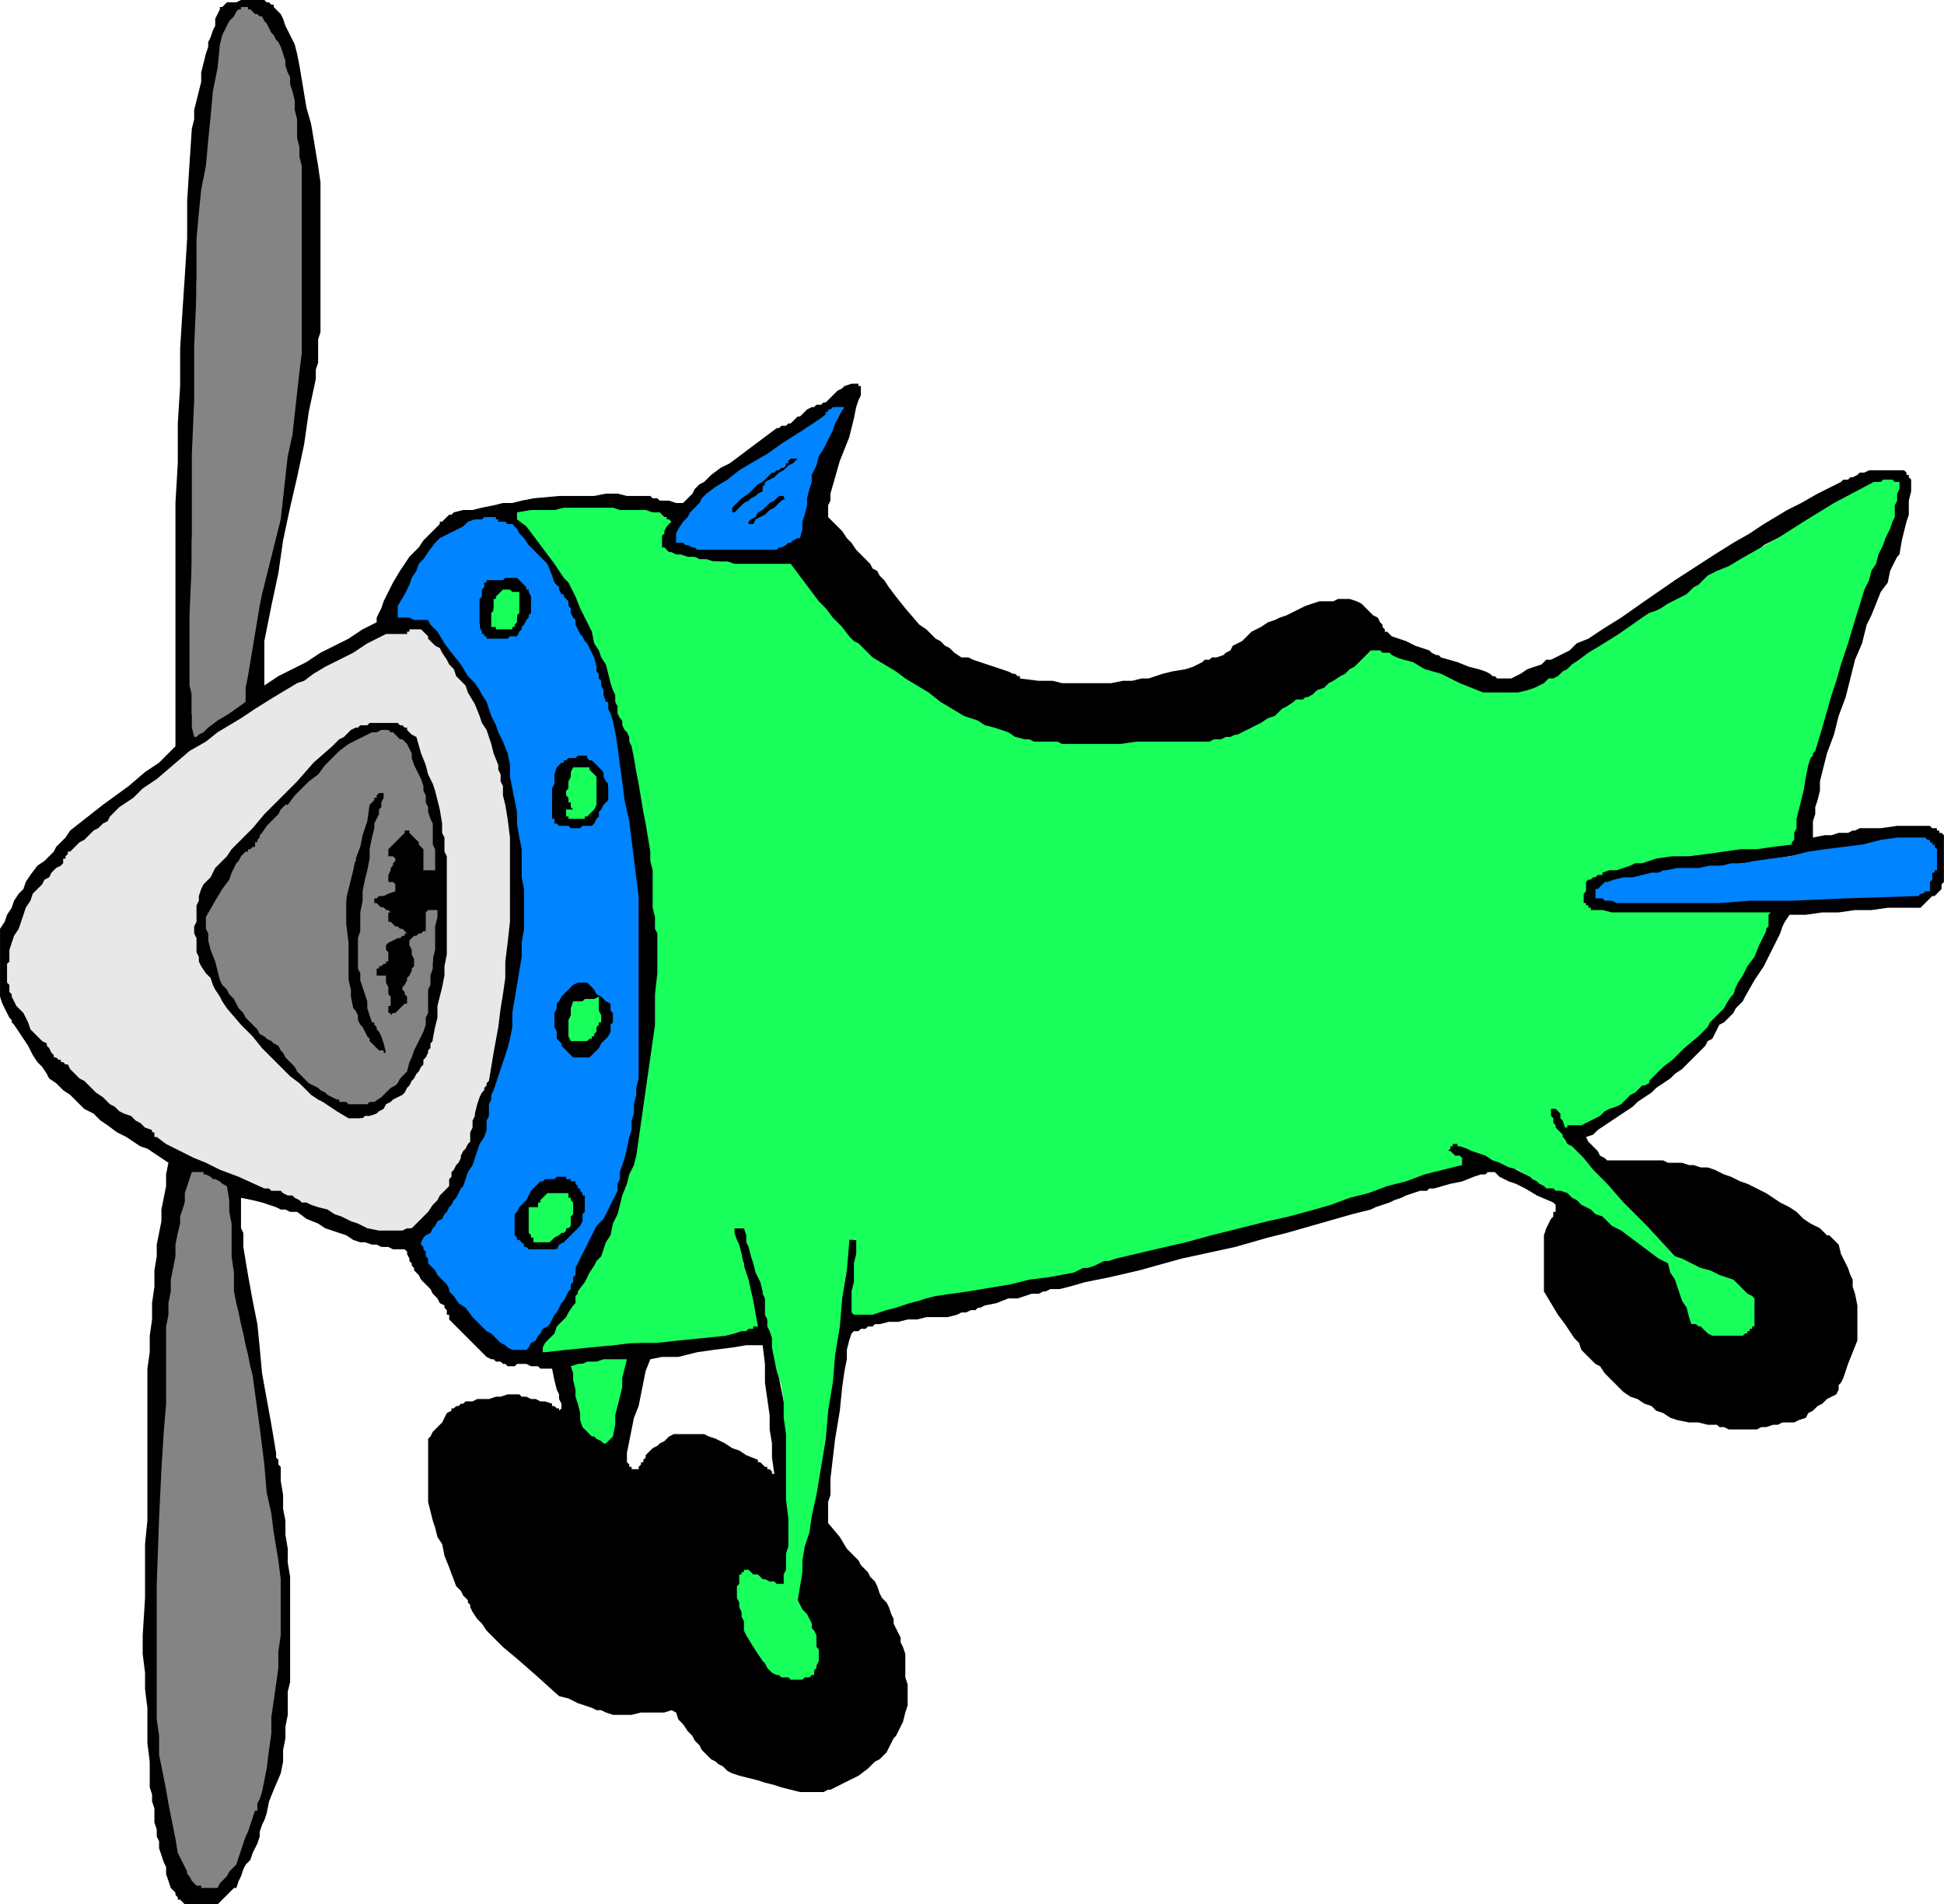
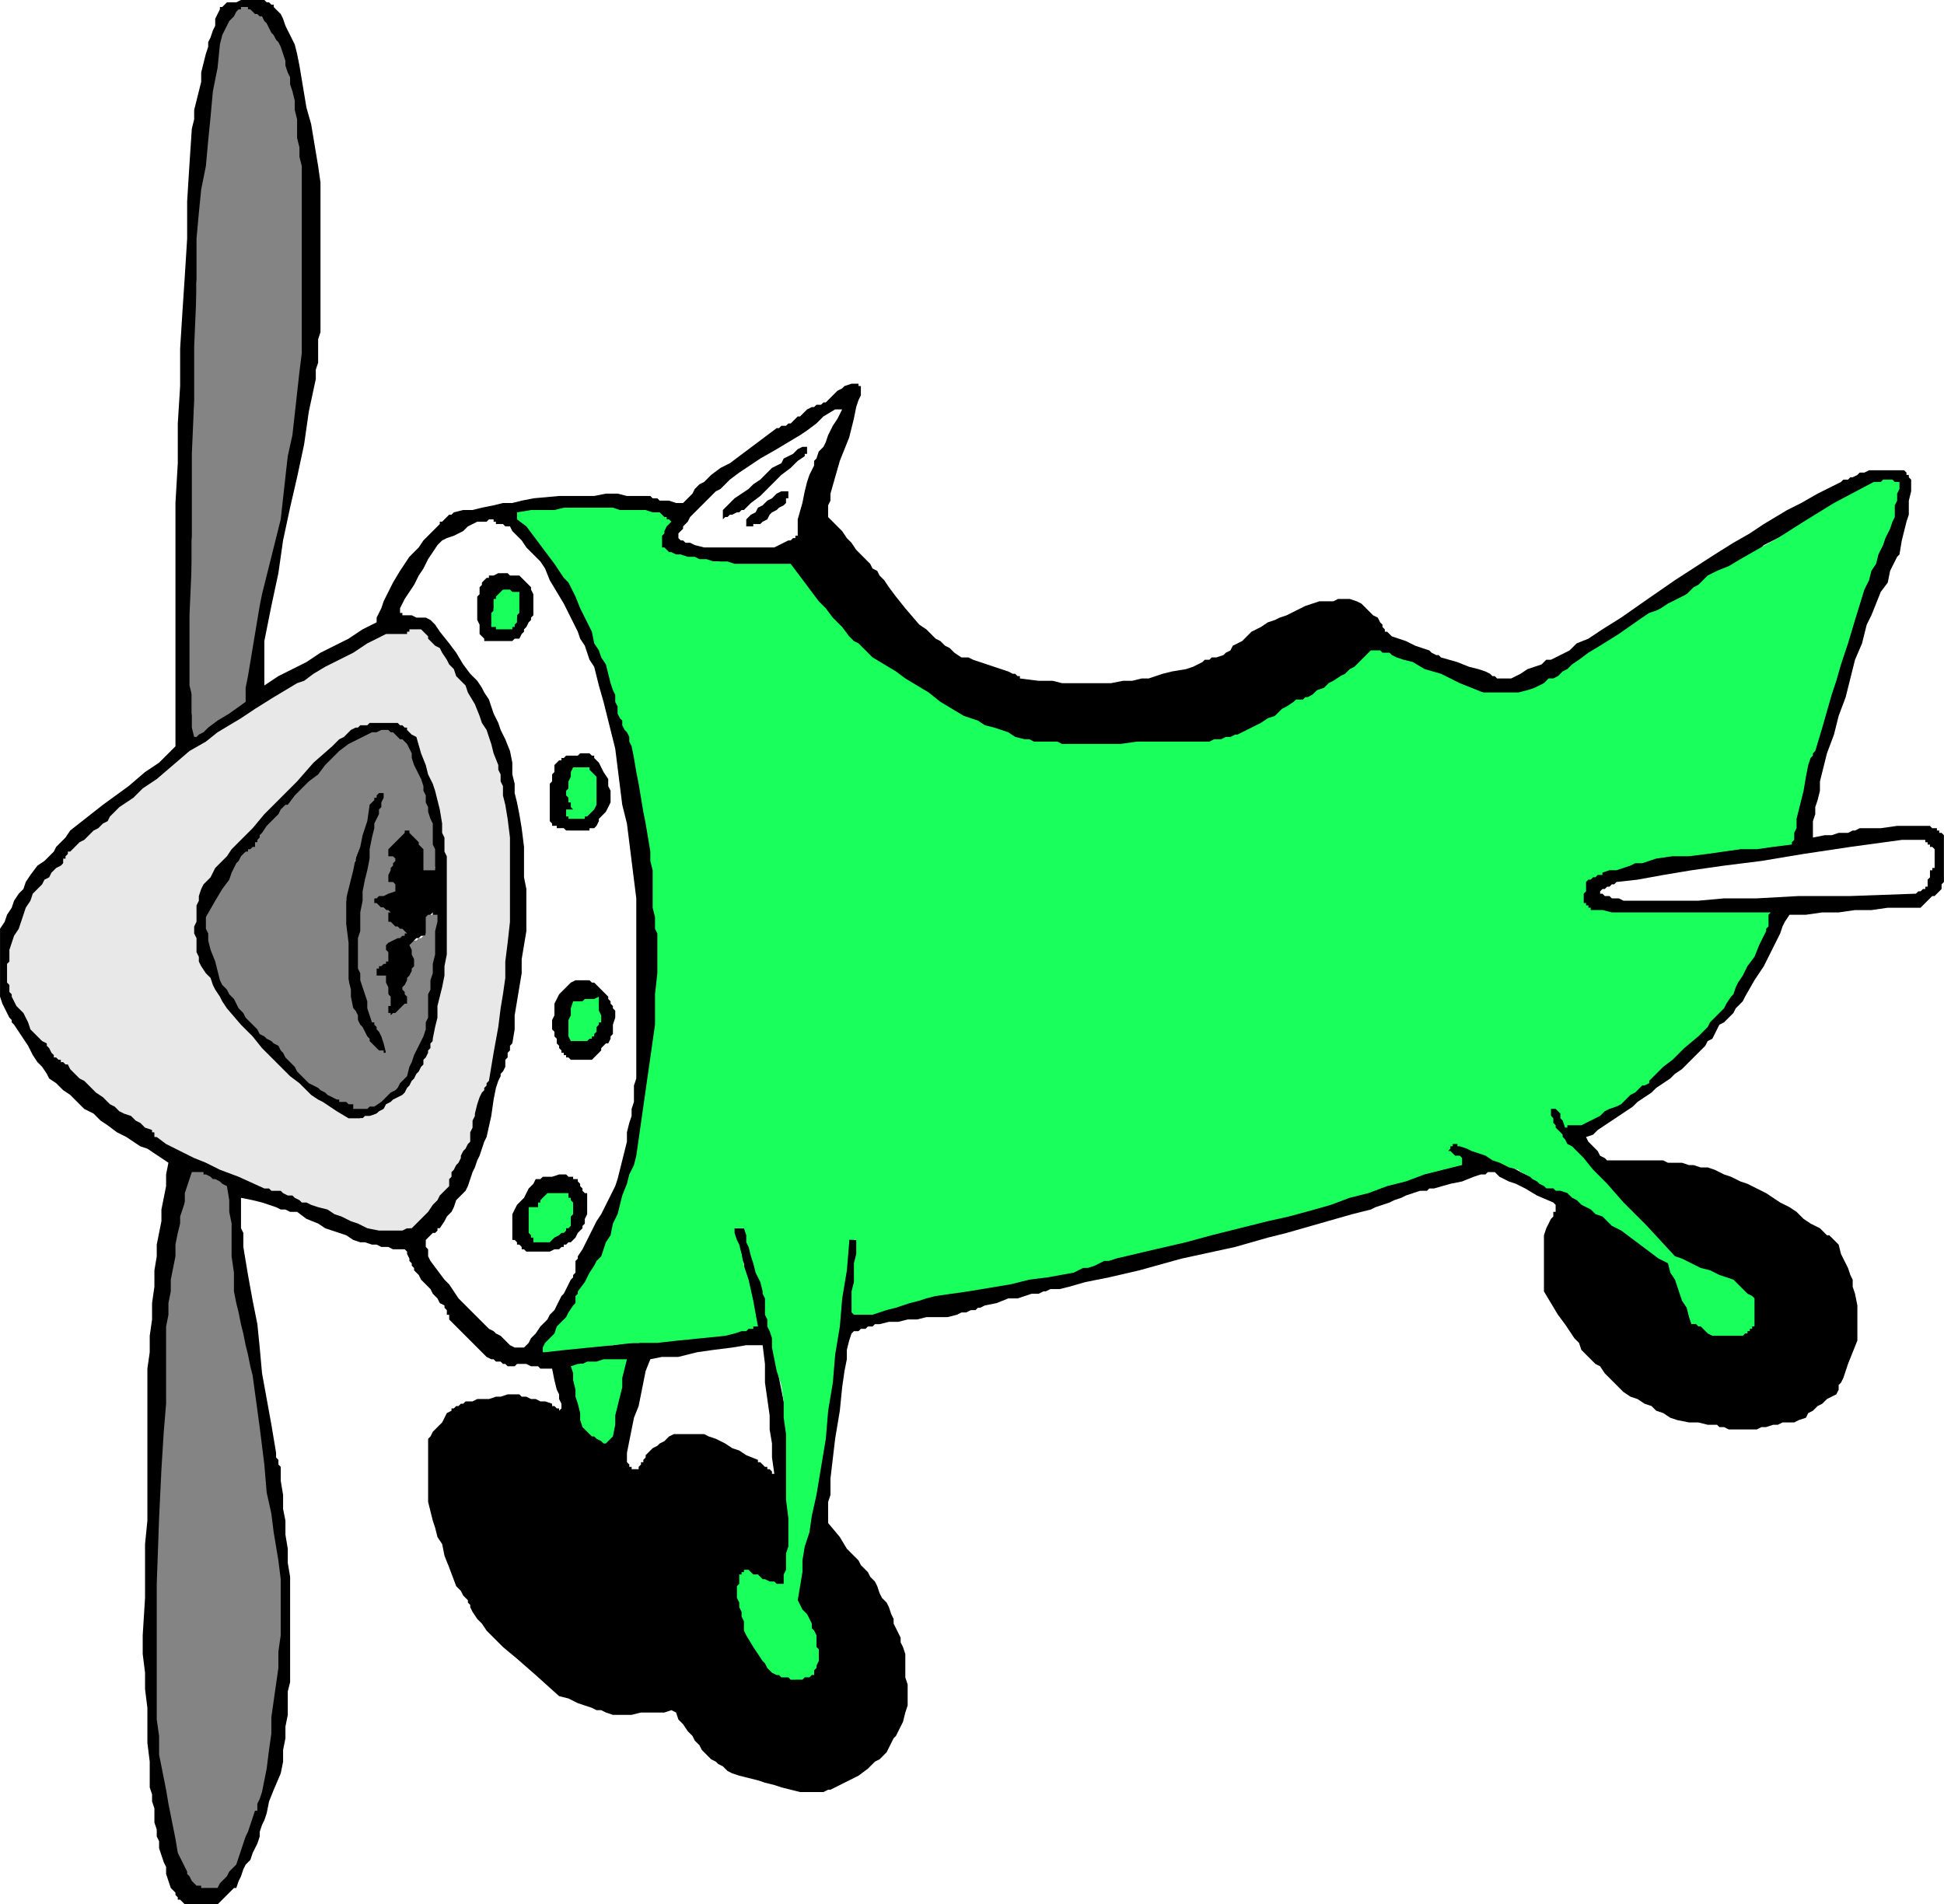
<svg xmlns="http://www.w3.org/2000/svg" width="2.769in" height="2.713in" fill-rule="evenodd" stroke-linecap="round" preserveAspectRatio="none" viewBox="0 0 831 814">
  <style>.pen1{stroke:none}</style>
  <path d="m79 814-1-1-1-1h-1v-1l-1-1v-1l-1-1-1-1-1-3-1-3v-3l-1-2-1-3-1-3v-3l-1-2v-3l-1-3v-6l-1-3v-3l-1-3v-11l-1-8v-15l-1-8v-7l-1-8v-8l1-16v-23l1-10v-65l1-7v-7l1-7v-7l1-7v-7l1-6v-5l1-5 1-5v-5l1-5 1-5v-5l1-5-3-2-3-2-3-2-3-1-3-2-3-2-4-2-4-3-3-2-3-3-4-2-3-3-3-3-3-2-3-3-3-2-1-2-2-3-2-2-2-3-2-4-2-3-2-3-2-3-1-1v-1l-1-1-1-2-1-2-1-2-1-3v-29l2-3 1-3 2-3 1-3 2-3 2-2 1-3 2-3 3-4 3-2 2-2 2-2 1-2 2-2 2-2 2-3 14-11 11-8 7-6 6-4 3-3 2-2 1-1 1-1V215l1-17v-17l1-16v-16l1-16 1-15 1-16V86l1-16 1-15 1-4v-4l1-4 1-4 1-4v-4l1-4 1-4 1-3v-2l1-2 1-3 1-2V8l1-2 1-2V3h1l1-1 1-1h4l2-1h10l1 1h1l1 1h1v1l1 1 1 1 1 1 1 2 1 3 1 2 1 2 1 2 1 2 1 4 1 5 1 6 1 6 1 6 2 7 1 6 1 6 1 6 1 7v64l-1 3v10l-1 3v4l-3 14-2 14-3 14-3 13-3 14-2 14-3 14-3 15v19l6-4 6-3 6-3 6-4 6-3 6-3 6-4 6-3v-2l1-2 1-2 1-3 1-2 1-2 1-2 1-2 3-5 2-3 2-3 2-2 2-2 2-3 3-3 3-3 1-1v-1h1l1-1 1-1 1-1h1l1-1 4-1h4l4-1 5-1 4-1h4l4-1 5-1 11-1h15l5-1h5l4 1h10l1 1h2l1 1h4l3 1h3l1-1 1-1 1-1 1-1 1-2 1-1 1-1 2-1 3-3 4-3 4-2 4-3 4-3 4-3 4-3 4-3h1l1-1h2l1-1h1l1-1 1-1 1-1h1l1-1 1-1 1-1 2-1h1l1-1h2l1-1h1l1-1 1-1 1-1 1-1 1-1 2-1 1-1 3-1h3v1h1v4l-1 2-1 3-1 5-2 8-4 10-4 14v3l-1 2v5l3 3 3 3 2 3 2 2 2 3 2 2 2 2 2 2 1 2 2 1 1 2 2 2 2 3 3 4 4 5 6 7 3 2 2 2 2 2 2 1 2 2 2 1 2 2 3 2h3l2 1 3 1 3 1 3 1 3 1 3 1 2 1h1l1 1h1v1l8 1h6l4 1h21l5-1h4l4-1h3l3-1 3-1 4-1 6-1 3-1 2-1 2-1 1-1h2l1-1h2l3-1 1-1 2-1 1-2 2-1 2-1 1-1 2-2 1-1 4-2 3-2 3-1 2-1 3-1 4-2 4-2 6-2h6l2-1h5l3 1 2 1 1 1 1 1 1 1 1 1 1 1 2 1 1 2 1 1v1l1 1v1h1l1 1 1 1 6 2 4 2 3 1 3 1 1 1 2 1h1l1 1 7 2 5 2 4 1 3 1 2 1 1 1h1l1 1h6l4-2 3-2 3-1 3-1 2-2h2l2-1 2-1 4-2 3-3 5-2 6-4 8-5 10-7 13-9 17-11 8-5 7-4 6-4 5-3 5-3 6-3 7-4 10-5 1-1h2l1-1h1l2-1 1-1h2l2-1h15l1 1v1h1v1l1 1v5l-1 4v6l-1 3-1 4-1 4-1 6-1 1-1 2-2 4-1 5-3 4-2 5-2 5-2 4-2 8-3 7-2 8-2 8-3 8-2 8-3 8-2 8-1 4v4l-1 4-1 3v3l-1 3v7l5-1h3l3-1h4l2-1h1l2-1h9l7-1h14l1 1h2v1h1v1h1l1 1v20l-1 1v2l-1 1-1 1-1 1h-1l-1 1-1 1-1 1-2 2h-14l-7 1h-7l-7 1h-7l-7 1h-7l-2 3-1 2-1 3-2 4-2 4-3 6-4 6-4 7-1 2-2 2-1 1-1 2-1 1-2 2-1 1-2 1-1 2-1 2-1 2-2 1-1 2-2 2-2 2-4 4-2 2-3 2-2 2-3 2-3 2-2 2-3 2-3 2-2 2-3 2-3 2-3 2-3 2-3 2-2 2-3 1 1 2 1 1 1 1 1 1 1 1 1 2 2 1 1 1h24l2 1h6l3 1h2l3 1h3l3 1 2 1 2 1 3 1 2 1 2 1 3 1 2 1 2 1 4 2 3 2 3 2 4 2 3 2 3 3 3 2 4 2 1 1 1 1 1 1h1l1 1 1 1 1 1 1 1 1 4 2 4 1 2 1 3 1 2v3l1 3 1 5v15l-2 5-2 5-1 3-1 3-1 2-1 1v2l-1 2-2 1-2 1-2 2-2 1-2 2-2 1-1 2-3 1-2 1h-5l-2 1h-2l-3 1h-2l-2 1h-12l-2-1h-2l-1-1h-4l-4-1h-4l-5-1-3-1-3-2-3-1-2-2-3-1-3-2-3-1-3-2-3-3-3-3-2-2-2-3-2-1-2-2-1-1-1-1-2-2-1-3-2-2-2-3-2-3-3-4-3-5-3-5v-24l1-3 1-2 1-2 1-1v-2h1v-3l-1-1-7-3-5-3-4-2-3-1-2-1-2-1-1-1-1-1h-3l-1 1h-2l-3 1-5 2-5 1-7 2h-2l-1 1h-3l-3 1-3 1-2 1-3 1-2 1-3 1-3 1-2 1-8 2-7 2-7 2-7 2-7 2-8 2-7 2-7 2-23 5-18 5-13 3-10 2-7 2-4 1h-4l-2 1h-1l-2 1h-3l-3 1-3 1h-4l-5 2-5 1-2 1h-1l-1 1h-2l-2 1h-2l-2 1-4 1h-9l-4 1h-4l-4 1h-4l-4 1h-2l-1 1h-2l-1 1h-2l-1 1h-2l-1 1-1 3-1 4v4l-1 5-1 7-1 10-2 12-2 17v7l-1 3v9l5 6 3 5 3 3 2 2 1 2 1 1 1 1 1 1 1 2 2 2 1 2 1 3 1 2 2 2 1 2 1 3 1 2v2l1 2 1 2 1 2v2l1 2 1 3v10l1 3v9l-1 3-1 4-1 2-1 2-1 2-1 1-1 2-1 2-1 2-1 1-1 1-1 1-2 1-1 1-1 1-1 1-4 3-4 2-2 1-2 1-2 1-2 1h-1l-2 1h-10l-4-1-4-1-3-1-4-1-3-1-4-1-4-1-3-1-2-1-1-1-1-1-2-1-1-1-2-1-1-1-1-1-2-2-1-2-2-2-1-2-2-2-2-3-2-2-1-3-2-1-3 1h-10l-4 1h-8l-3-1-2-1h-2l-2-1-3-1-3-1-4-2-4-1-10-9-8-7-6-5-4-4-3-3-2-3-2-2-2-3-1-2v-1l-1-1v-1l-1-1-1-1-1-2-2-2-3-8-2-5-1-5-2-3-1-4-1-3-1-4-1-4v-27l1-1 1-2 1-1 2-2 1-1 1-2 1-2 2-1v-1h1l1-1h1l1-1h1l1-1h3l2-1h5l3-1h2l3-1h5l1 1h2l2 1h2l2 1h2l3 1v1h1l1 1h1v1l1-1v-2l-1-2v-2l-1-2-1-4-1-5h-5l-1-1h-3l-2-1h-4l-1 1h-3l-1-1h-1l-1-1h-2l-1-1h-1l-2-1-2-2-2-2-2-2-2-2-2-2-2-2-2-2-2-2v-2h-1v-2l-1-1v-1l-2-1-1-2-2-2-1-2-2-2-2-2-1-2-2-2v-1l-1-1v-1l-1-1v-1l-1-2v-1l-1-1h-5l-2-1h-3l-2-1h-2l-3-1h-2l-3-1-3-2-3-1-3-1-3-1-3-2-5-2-4-3h-3l-2-1h-2l-2-1-3-1-3-1-4-1-5-1v13l1 2v6l2 12 2 11 2 10 1 10 1 11 2 11 2 11 2 12v2l1 1v2l1 1v6l1 6v6l1 5v6l1 6v6l1 6v45l-1 4v10l-1 5v5l-1 5v5l-1 5-3 7-2 5-1 5-1 3-1 2-1 3v2l-1 3-1 2-1 2-1 3-2 2-1 2-1 3-1 2-1 3h-1l-1 1-1 1-1 1-1 1-1 1-1 1-1 1H79zm9-8h4l1-2 1-1 1-1 1-2 2-1 1-2 1-1 1-1v-2l1-2v-1l1-2 1-3 1-4 2-5 3-6 1-3v-3l1-2v-3l1-3v-2l1-3v-2l1-6v-6l1-6v-6l1-5v-12l1-6v-1l1-1v-25l-1-5-1-5-1-5v-5l-1-5-1-5-1-5-1-5v-4l-1-3v-13l-1-3v-3l-1-7-1-5-1-5-1-4-1-6-1-7-2-9-3-12v-6l-1-6v-5l-1-6v-11l-1-6v-5l-2-2h-1l-1-1-1-1-1-1h-2l-3-1-2-2-1 3-1 2v2l-1 2v2l-1 2v2l-1 3-1 5v5l-1 5-1 6v6l-1 6v5l-1 6-1 14v14l-1 15-1 14v15l-1 14v14l-1 15v26l1 9v36l1 8 1 6 1 5 1 4 1 4 1 4 1 5 1 6 1 2 1 3 1 1 1 2v1l1 1 1 2 2 2h1l1 1h1zm253-89 1-1h3l1-1h1v-1h1v-15h-1v-1h-1l-1-3-1-2-1-2v-1l-1-2-1-1v-1l-1-2v-7l1-7 2-6 1-5 1-5 1-5v-4l1-3 1-3 3-19 2-15 1-12 1-8 1-6v-5l1-5v-5l1-4 1-5v-5l1-5 1-5v-5l1-3 1-3h2v1h2v4l-1 3v16l-1 4v4h7l3-1 3-1 4-1 3-1 4-1 3-1 3-1 4-1 7-1 7-2 8-1 7-1 8-1 7-2 7-1 7-1 4-1 3-1 3-1 3-1 3-1 3-1 3-1 2-1 18-4 13-3 11-3 9-2 7-2 8-2 9-2 11-3 6-2 7-2 7-3 7-2 6-2 7-2 6-2 7-2v-3h-1v-5h1v-1l1-1 3 1 2 1 3 1 3 2 5 2 6 3 7 4 11 5h1l1 1h3l1 1h2l5 4 5 3 6 4 5 4 6 4 5 3 5 4 6 3v1l1 1 1 1v1h1v1l1 1 1 3 1 3 1 2 1 3 1 3 1 2 1 3 1 2 1 1 1 1h1l1 1 1 1 2 1h1l1 1h12v-1h1v-1h1v-1h1l1-1v-9l-1-1-1-1-1-1-1-1-1-1-1-1-1-1-1-1-2-1-2-1-3-1-3-1-3-2-2-1-3-1-3-1-2-1-10-9-8-8-7-7-5-5-4-4-3-3-2-2-1-1-2-3-1-2-2-2-2-2-2-2-2-3-2-2-2-4v-3l-1-1v-2l1-1h4v2l1 1v1l1 1v2h6l5-3 5-2 3-2 3-2 2-2 3-1 2-2 4-3 9-9 8-8 6-6 5-5 3-4 3-3 2-2 2-1v-2l1-1v-1l1-1 1-2 1-2 2-3 2-3 1-3 1-2 1-3 1-2 1-2 1-3 1-2 1-2h-69l-3-1h-5v-1h-1v-1h-1v-1h-1v-11h2l1-1 1-1h1l1-1h1l1-1h1l2-1 3-1h3l3-1 2-1 3-1h3l2-1 16-1 12-1 9-1 6-1h5l4-1h3l4-1v-1h1v-2l1-3 1-5 1-6 2-10 3-12v-1h1v-1l1-1v-2l1-1v-6l1-2v-1l2-5 2-5 1-4 2-4 2-6 2-8 3-10 4-13 1-3 2-2 1-3 1-4 2-4 2-7 3-8 3-12v-1h-1l-1-1h-4l-1 1h-2l-6 3-6 3-6 4-6 3-6 3-6 4-6 3-6 3-1 1-2 2-2 1-2 2-2 1-2 1-2 2-2 1-2 1-2 2-3 1-4 2-3 2-4 2-3 2-3 2-2 2-3 1-4 3-4 3-6 4-8 5-10 7-12 8-2 1-2 1h-2l-2 1-2 1-2 1h-1l-2 1h-4l-2 1h-7l-2-1-2-1h-2l-2-1h-2l-2-1h-2l-6-3-5-2-3-1-2-1-2-1-1-1h-1v-1l-3-1h-3l-2-1-2-1h-2l-1-1-2-1h-3l-1 1v1h-1v1l-1 1-9 6-7 5-6 3-5 3-4 3-3 2-3 2-2 2-3 1-3 1-2 1-3 1-2 1-3 1-2 1-3 1-9 1h-8l-6 1h-19l-8 1h-14l-2-1h-8l-2-1h-5l-4-1-3-1-3-1-3-1-3-1-3-1-3-1-3-1-4-2-4-3-5-3-5-3-4-3-4-3-4-2-2-1-3-2-3-2-2-2-3-2-3-2-3-2-3-3-4-3-4-5-3-3-3-4-3-3-2-3-3-3-3-3-2-4-8-1-7-1h-6l-5-1-5-1h-5l-5-1h-4l-3-1h-2l-2-1h-1l-1-1-1-1h-1v-7l1-1v-1h1v-2l-1-1v-2l-6-1h-5l-4-1h-12l-6-1h-10l-2 1h-5l-2 1h-7l3 4 3 5 3 4 3 4 3 4 2 3 2 3 2 2 1 1v3l1 1v1l1 2 2 4 2 4 2 5 2 4 2 4 1 3 1 2v2l1 2v2l1 3 1 4 2 5 2 7 3 9 2 7 1 5 1 5 1 4 1 5 1 5 1 6 1 9v5l1 6v5l1 6v11l1 5v11l-1 6v17l-1 5v12l-1 5-1 6-1 6-1 6-1 5-1 6-1 6-1 6-2 6-2 4-1 4-1 4-1 3-1 3-2 4-1 5-3 6-3 5-2 3-1 3-1 2-2 1-1 2-1 2v2h-1v3l-1 2-2 2-1 2-2 2-1 2-2 2-1 2-1 2h12l8-1h7l6-1h5l7-1 8-1 10-1 14-2h1l2-1h1l2-1h1l1-1h3v-4l-1-2-1-2-1-3-1-3v-2l-1-2v-8l-1-2v-2h-1v-1h-1v-1l-1-1v-1l-1-1v-6h6l1 3 1 3 1 3 1 4 1 3 1 3 1 3 1 4v1l1 2v5l1 2v4h1v1h1v7l1 4v5l1 7 2 10 2 13v19l1 6v26l-1 2v6l-1 2v5h-5l-3-1-1-1-2-1-1-1h-2l-2-1h-1l-1 1-1 1v2l-1 2v5l1 2 1 2v2l1 2v2l1 2v3l3 4 2 3 2 2 1 2 1 2 1 1 1 1 2 1h2l1 1h3l1 1h1zm-11-88v1h1l-1-7v-6l-1-6v-6l-1-7-1-7v-8l-1-8h-7l-6 1-8 1-7 1-8 2h-7l-5 1-2 5-1 5-1 5-1 5-2 5-1 5-1 5-1 5v4l1 1v1h1v1h3v-1l1-1v-1h1v-1l1-1v-1l1-1 1-1 1-1 2-1 1-1 2-1 1-1 1-1 2-1h13l2 1 3 1 2 1 2 1 3 2 3 1 3 2 5 2v1h1l1 1 1 1h1v1h1l1 1zm-73-14h3v-2l1-2 1-2v-4l1-6 2-7 2-10h-8l-3 1h-8l-2 1v3l1 3v6l1 3v3l1 4v3h1l1 1 1 1 1 1h1l1 1 1 1 1 1zm-37-39h4l2-2 1-2 2-2 2-3 1-1 2-2 1-2 2-2 1-2 1-2 1-2 1-1 1-2 1-2 1-2 1-1v-1l1-1v-5l1-1v-1l2-3 2-4 2-4 2-4 2-3 2-4 2-4 2-4 1-3 1-4 1-4 1-4 1-4v-4l1-4 1-3v-3l1-3v-7l1-3v-77l-1-8-1-8-1-8-1-8-2-8-1-8-1-8-1-8-3-12-2-8-2-7-1-4-1-4-2-3-1-3-1-3-2-3-1-3-2-4-2-4-2-4-3-5-3-5-2-5-2-3-2-2-2-2-2-2-2-3-2-2-2-2-1-2h-2l-1-1h-3v-1h-1v-1h-2l-1 1h-4l-2 1-2 1-2 2-2 1-2 1-3 1-2 1-2 2-2 3-2 3-2 4-2 3-2 4-2 3-2 3-2 4v2h1v1h4l2 1h4l2 1 2 2 2 3 4 5 3 4 3 5 3 4 3 3 2 3 1 2 2 3 1 3 1 3 2 4 1 3 2 4 2 5 1 5v5l1 4v4l1 4 1 5 1 6 1 8v13l1 5v18l-1 6-1 6v6l-1 6-1 6-1 6v6l-1 6-1 1v2l-1 1v2l-1 1v3l-1 2-1 1v1l-1 2-1 3-1 5-1 7-2 9-1 2-1 3-1 3-1 2-1 3-1 2-1 3-1 3-1 2-2 2-2 2-1 3-1 2-2 2-1 2-2 3h-1v1l-1 1h-1l-1 1-1 1-1 1v3l1 1v3l1 2 3 4 3 4 2 2 2 3 2 3 3 3 4 4 5 5 1 1 2 1 1 1 2 1 1 1 2 2 1 1 2 1zm5-41h10l2-1h2l1-1h1v-1h1l1-1h1l2-2 1-2 1-1 1-1v-1l1-1v-2l1-2v-9h-1l-1-1v-1l-1-1v-1l-1-1v-1h-2v-1h-2l-1-1h-3l-3 1h-4l-1 1h-2l-1 2-2 2-1 2-1 2-1 1-2 2-1 2-1 2v11h1l1 1v1h1l1 1v1h1l1 1zm5-5h3l1-1 1-1h1l1-1 2-1 1-1 1-1h1v-1l1-1v-2l1-1v-3l-1-1v-2l-1-1v-1h-7l-1 1-1 1v1h-1v1l-1 1-1 1h-3v8l1 1v2l1 1 1 1zm-67-5h12l2-3 3-3 2-2 2-3 2-2 1-2 2-2 2-2v-2l1-1v-3h1v-1l1-1 1-3 1-2 1-2 1-2 1-3 1-3 1-4 1-5 1-3 1-3 1-2 1-1v-1l1-1v-1h1l2-13 1-10 2-8 1-7v-6l1-7 1-7 1-9v-36l-1-4v-4l-1-4-1-4v-4l-1-4v-4l-1-3-1-1v-1l-1-1v-3l-1-1v-3l-1-2-1-3-2-3-1-2-1-3-1-3-2-2-1-3-1-2-2-3-1-2-2-2-1-2-2-2-1-3-2-2-1-2-1-1-2-1-1-1h-1l-1-1-1-1-1-1-1-1h-1v1h-1v1h-9l-3 1-2 1-2 1-3 2-3 2-5 3-6 4-8 5-3 1-1 1h-2l-1 1-1 1-2 1h-1l-1 1-1 1-2 1-2 1-4 3-6 3-7 5-10 7-12 8-9 7-7 5-5 4-3 3-3 2-1 1-2 2-1 2-2 1-2 2-2 1-2 2-2 2-2 1-2 2-2 2-1 1-1 2-2 1-1 2-2 3-3 2-3 3-3 4-1 3-1 3-2 3-1 3-1 3-1 3-2 3-1 3v4l-1 1v7l1 1v3l1 1v2l3 5 4 4 2 4 2 3 2 2 1 2 1 1 1 2 2 1 3 2 1 1 2 1 1 2 1 1 2 2 3 3 4 3 4 3 5 4 4 3 5 3 4 3 4 4 5 3 5 3 4 2 3 2 4 1 3 2 5 2 5 2 8 3 12 4 9 4 8 3 6 2 5 2 5 2 4 1 5 2zm-15-46h5l1-1h4l1-1 2-1 2-1 1-1 2-1 2-1 1-1h2l2-3 1-2 2-2 1-2 2-2 1-2 2-2 1-3 1-4 1-4 1-4 1-5 1-4 1-4 1-4 1-4v-6l1-7v-39l-1-8v-6l-1-4-1-4-1-5-1-4-2-4-1-4-1-4-1-3-1-2v-1l-1-1-1-1v-2l-1-1-1-1v-1l-1-1h-1l-1-1-1-1h-1l-1-1h-15l-1 1h-1l-1 1h-1l-1 1h-1l-1 1-3 2-2 1-2 2-2 2-3 2-2 2-2 2-2 2-7 6-4 5-4 4-2 3-2 2-2 2-1 2-2 3-1 1-2 2-2 2-1 1-2 2-2 1-1 2-2 2-1 1-1 2-1 1-1 2-2 2-1 2-2 2-1 3v1l-1 1v4l-1 1v12l1 3v3l1 4 1 2v1l1 1v1l1 1v2l1 1 3 4 2 3 2 3 2 3 3 3 3 4 5 5 6 7 2 2 3 3 3 2 2 2 3 3 3 2 2 3 3 2 1 1 2 1 2 1 1 1 2 1 1 1 2 1 2 1zm4-8h6l2-2 2-1 1-1 2-1 1-2 2-1 1-1 2-1 1-3 1-3 2-3 1-3 1-3 1-3 2-3 1-3 1-7v-5l1-3v-5l1-2v-2l1-2v-21l-1 1v3l-1 1v4h-1v1h-2l-1 1h-1l-1 1v3l1 1v8l-1 2v1l-1 1v2h-1v1l-1 1v1l1 1v6l-1 1h-1v1h-1l-1 1-1 1h-4l-1-1v-4h2l-1-1v-3l-1-1v-1l-1-2v-2h-1l-1-1h-3v-4h1v-1h1l1-1h1l1-1v-4l-1-1v-2l1-1v-1h1v-1h1l2-1h1l3-1-1-1h-1l-1-1h-1l-1-1-1-1h-1v-6l-1-1h-5v-3l1-1v-1l1-1h1l1-1h1l1-1h1l1-1h1l-1-1h-1v-1h-1v-1l-1-1v-2l1-1v-1l1-1v-1h1v-1l1-1h-3v-5l1-1 1-1 1-1 1-1h1v-1h1l-1-1h-1v-1h-2v-1h-1v-1l1-1v-1h1v-1l1-1 1-1h5v5l1 1v1l1 1 1 1 1 2 1 1 1 1 1 1 1 2v7h3l-1-4-1-4v-4l-1-4v-4l-1-4-1-4v-4l-1-3-1-2-1-2-1-2-1-3v-2l-1-2-1-2-1-1-1-1-1-1-1-1-1-1h-1l-1-1v-1h-6l-2 1h-1l-2 1h-1l-2 1h-1l-1 1-2 1-9 9-8 8-6 6-4 5-4 4-2 2-2 3-2 2v1l-1 1v2h-1v1h-2v1h-2v1l-2 3-2 4-2 3-3 4-2 3-2 4-2 3-2 4 1 3v2l1 3 1 3v3l1 3v3l1 3 1 2 2 2 2 2 1 3 1 2 2 2 1 2 2 3 3 3 2 2 1 2 2 1 1 1 1 1 2 1 2 2 1 1 1 1 1 2 2 2 2 2 1 2 2 2 2 2 1 1 2 1 2 1 1 1 2 1 1 1 2 1 2 1 1 1h4l1 1h1zm92-18h9l1-1 1-1 1-1 1-1v-1l1-1 1-1h1l1-2v-1l1-1v-4l1-3v-3l-1-1v-1l-1-1v-1l-1-1v-1l-2-2-1-1-1-1-1-1-1-1h-1l-1-1h-6l-2 1-1 1-1 1-1 1-1 1-1 1-1 2-1 2v5l-1 2v4l1 1v2l1 1v2l1 1v1l1 1v1h1v1h1v1h1l1 1zm-82-2h3v-5l-1-1v-4l-1-1-1-1v-1h-1v-1l-1-1v-1l-1-2-1-3v-3l-1-3-1-3-1-3v-2l-1-3v-14l1-6v-5l1-5 1-5 1-5v-5l1-5 1-5 2-5 1-4 1-3v-2l1-2v-3h-1v-1h-3l-1 1-1 1-1 1-1 1v1l-1 3v3l-1 3-1 3v3l-1 3v3l-1 3v1l-1 1-1 1v2l-1 1v1l-1 1v10l-1 2v14l1 4v11l1 3v7l1 2v2l1 1v2l1 1v2l1 1v1l1 3 2 2 1 2v1l1 1 1 1 1 2 2 1zm83-7h6v-1h1v-1h1v-1h1v-1l1-1v-4l1-1v-1l-1-1v-4h-7l-1 1h-2v8l-1 2v3l1 2zm449-59h32l11-1h14l18-1h22l28-1 1-1h1l1-1h1v-1h1v-3l1-1v-3h1v-1h1v-8l-1-1h-1v-1h-1v-1h-1v-1h-10l-22 3-20 3-18 3-16 2-14 2-12 2-11 2-9 1-1 1h-1l-1 1h-1l-1 1h-1l-1 1v1h1l1 1h2l1 1h3l2 1zm-510-4h2-2zm60-26h8v-1h2l1-1 1-2v-1l1-1 1-1 1-1 1-2 1-2v-5l-1-2v-3l-2-3-1-2-1-2-1-1-1-1v-1h-1l-1-1h-4l-1 1h-5l-1 1h-1v1h-1l-1 1-1 1v3l-1 1v3l-1 1v16l1 1v1h2v1h3l1 1h2zm0-6h5l1-1 1-1 1-1 1-1h1v-12l-1-1-1-1-1-1v-1h-5l-1 1v1l-1 1v2l-1 1v3l1 1v1l1 1v1l1 1v1l1 1h-1l-1 1-1 1h-1v2h1zM83 313v-1h2v-1h2v-1l1-1h2l2-2 2-1 3-2 3-2 4-3v-3l1-3v-10l1-3v-2l1-6 1-4 1-3 1-3v-3l1-4v-3l1-5v-2l1-2 1-1v-2l1-2v-1l1-2v-1l1-6 1-6 1-5 1-6 1-5 1-6 1-6 1-5v-5l1-5 1-5v-5l1-5v-5l1-4V73l-1-5v-4l-1-4v-8l-1-4v-4l-1-4v-3l-1-3-1-3-1-2-1-2v-3l-1-3-1-2-2-2-1-2-2-2-1-2-2-2-1-2-1-2h-1l-1-1h-2l-2 2-1 1-1 2-1 1-1 2-1 2-1 2-1 4-1 10-2 10-1 11-1 10-1 11-2 10-1 10-1 11-1 18v37l-1 18v37l-1 18v74l1 8zm125-39h11l1-1h2l1-2 1-1v-1l1-1 1-2 1-1v-1l1-1v-9l-1-2v-1l-1-1-1-1-1-1-1-1-1-1h-4l-1-1h-4l-2 1h-2v1h-1l-1 1-1 1v1l-1 1v3l-1 1v10l1 2v4l1 1 1 1v1h1zm7-6h3v-1l1-1v-1h1v-1h1v-9h-1l-1-1h-5v1h-1v1l-1 2v1l-1 1v7h2v1h2zm86-34h30l2-1 2-1 2-1h1l1-1h1v-1h1v-7l2-7 1-5 1-4 1-3 1-2 1-2v-2l1-1 1-3 2-2 1-2 1-3 1-2 1-2 2-3 2-4h-3l-5 3-3 3-4 3-3 2-5 3-5 3-7 4-9 6-4 3-2 2-2 2-2 1-2 2-2 2-3 3-3 3-1 1-1 2-1 1-1 1v1l-1 1-1 1v2l1 1h1l1 1h2l2 1 4 1zm18-8v-1h3v-1h3l1-1 2-1 1-2 1-1 2-1 1-1 2-1 1-1v-2h1v-3h1-4l-2 1-2 2-2 1-2 2-2 1-1 2-2 1-2 2v4zm-10-4 1-1h1l1-1h1l2-1h1l1-1h1l3-3 4-3 3-3 3-3 3-3 4-3 3-3 3-2v-1h1v-3h1-3l-2 1-2 2-2 1-2 1-1 2-2 1-2 1-2 2-1 1-2 2-3 2-2 2-3 2-3 2-3 3-2 2v4z" class="pen1" style="fill:#000" />
-   <path d="M87 807h-1v-1h-2l-2-2-1-2-1-1v-1l-1-2-1-2-1-2-1-2-1-6-1-5-1-5-1-5-1-6-1-5-1-5-1-5v-8l-1-7v-58l1-28 1-21 1-16 1-12v-33l1-5v-5l1-5v-5l1-5 1-5v-5l1-5 1-4v-3l1-3 1-3v-4l1-3 1-3 1-3h5v1h1l2 1 1 1h1l2 1 1 1 2 1 1 6v5l1 5v14l1 7v8l1 5 1 4 1 5 1 4 1 5 1 4 1 5 1 4 3 22 2 16 1 12 2 9 1 8 1 6 1 6 1 8v24l-1 7v7l-1 7-1 7-1 7v7l-1 7-1 8-1 5-1 5-1 3-1 2v3h-1l-1 3-1 3-1 3-1 2-1 3-1 3-1 3-1 3-1 1-1 1-1 1-1 2-1 1-1 1-1 1-1 2h-6zm64-335h-2l-1-1h-3v-1h-1l-2-1-2-1-1-1-2-1-1-1-2-1-2-1-1-1-2-2-2-2-1-2-2-2-2-2-1-2-1-1-1-2-2-1-1-1-2-1-1-1-2-1-1-2-2-2-3-3-1-2-2-2-1-2-1-2-2-2-1-2-2-2-1-2-2-8-2-5-1-4v-3l-1-2v-5l4-7 3-5 3-4 1-3 1-2 1-2 1-1 1-2 1-1 1-1h1v-1h1l1-1h1v-2h1v-1l1-1v-1l1-1 2-3 2-2 2-2 1-1 1-2 1-1 1-1h1l3-4 3-3 3-3 4-3 3-4 3-3 3-3 4-3 4-2 4-2 2-1h2l2-1h3l1 1h1l1 1 1 1 1 1h1l1 1 1 1 1 2 1 2v2l1 3 1 2 1 2 1 2 1 3v2l1 2v3l1 2v2l1 3 1 2v9l1 2v9h-5v-9l-1-1-1-1v-1l-1-1-1-1-1-1-1-1v-1h-2v1l-1 1-1 1-2 2-1 1-2 2v3h2l1 1v1l-1 1v1l-1 1v1l-1 2v3h2l1 1v3l-3 1-2 1h-2l-1 1h-1v2h1l1 1 1 1h1l1 1h1l1 1h-1v4h1l1 1 1 1h1l1 1h1l1 1 1 1h-1v1h-1l-1 1h-1l-2 1-2 1-1 1v2l1 1v4h-1v1h-1l-1 1h-1v1h-1v3h4v3l1 2v3l1 1v4h-1v3h1v1l1-1h1l1-1 1-1 1-1 1-1h1v-3l-1-1v-1l-1-1v-1l1-1 1-2v-1l1-1 1-2v-1l1-1v-3l-1-2v-2l-1-2v-2l1-1 1-1h1l1-1h1l1-1h1v-8l1-1h4v3l-1 4v10l-1 4v4l-1 3v4l-1 2v10l-1 2v3l-1 3-1 2-1 2-1 2-1 2-1 3-1 2-1 4-2 2-1 1-1 2-1 1-2 1-2 2-2 2-3 2h-2l-1 1h-6zm11-23h2v1h1l-1-4-1-3-1-2-1-1v-1l-1-1v-1h-1l-1-3-1-3v-3l-1-3-1-3-1-3v-3l-1-2v-13l1-3v-8l1-5v-4l1-5 1-4 1-5v-4l1-5 1-4v-2l1-2 1-2v-2l1-1v-2l1-2v-2h-2l-1 1v1h-1v1l-1 1-1 1-1 7-2 6-1 5-2 5-1 5-1 4-1 4-1 4v11l1 8v16l1 4v3l1 5 1 1 1 2v2l1 2 1 1 1 2 1 2 1 1v1l1 1 1 1 1 1 1 1zm10-94h-1v-1h-1l-1-1h-1v-1l1-1 1-1 1-1h3v5-5h-3l-1 1-1 1-1 1v1h1l1 1h1v1h1zm-89-40h1l1-1 2-1 2-2 4-3 5-3 7-5v-6l1-5 1-6 1-6 1-6 1-6 1-6 1-5 1-4 1-4 1-4 1-4 1-4 1-4 1-4 1-4 1-9 1-9 1-9 2-9 1-9 1-9 1-9 1-8V71l-1-4v-4l-1-4v-8l-1-4v-4l-1-4-1-3v-3l-1-2-1-3v-2l-1-3-1-3-1-2-1-1-1-2-1-1-1-2-1-2-1-1-1-2h-1l-1-1h-1l-1-1-1-1h-1V3h-3v1h-1l-1 1-1 2-1 1-1 1-1 2-1 2-1 2-1 4-1 10-2 10-1 11-1 10-1 11-2 10-1 10-1 11v23l-1 23v23l-1 23v46l-1 23v30l1 4v14l1 4z" class="pen1" style="fill:#848484" />
+   <path d="M87 807h-1v-1h-2l-2-2-1-2-1-1v-1l-1-2-1-2-1-2-1-2-1-6-1-5-1-5-1-5-1-6-1-5-1-5-1-5v-8l-1-7v-58l1-28 1-21 1-16 1-12v-33l1-5v-5l1-5v-5l1-5 1-5v-5l1-5 1-4v-3l1-3 1-3v-4l1-3 1-3 1-3h5v1h1l2 1 1 1h1l2 1 1 1 2 1 1 6v5l1 5v14l1 7v8l1 5 1 4 1 5 1 4 1 5 1 4 1 5 1 4 3 22 2 16 1 12 2 9 1 8 1 6 1 6 1 8v24l-1 7v7l-1 7-1 7-1 7v7l-1 7-1 8-1 5-1 5-1 3-1 2v3h-1l-1 3-1 3-1 3-1 2-1 3-1 3-1 3-1 3-1 1-1 1-1 1-1 2-1 1-1 1-1 1-1 2h-6zm64-335h-2l-1-1h-3v-1h-1l-2-1-2-1-1-1-2-1-1-1-2-1-2-1-1-1-2-2-2-2-1-2-2-2-2-2-1-2-1-1-1-2-2-1-1-1-2-1-1-1-2-1-1-2-2-2-3-3-1-2-2-2-1-2-1-2-2-2-1-2-2-2-1-2-2-8-2-5-1-4v-3l-1-2v-5l4-7 3-5 3-4 1-3 1-2 1-2 1-1 1-2 1-1 1-1h1v-1h1l1-1h1v-2h1v-1l1-1v-1l1-1 2-3 2-2 2-2 1-1 1-2 1-1 1-1h1l3-4 3-3 3-3 4-3 3-4 3-3 3-3 4-3 4-2 4-2 2-1h2l2-1h3l1 1h1l1 1 1 1 1 1h1l1 1 1 1 1 2 1 2v2l1 3 1 2 1 2 1 2 1 3v2l1 2v3l1 2v2l1 3 1 2v9l1 2v9h-5v-9l-1-1-1-1v-1l-1-1-1-1-1-1-1-1v-1h-2v1l-1 1-1 1-2 2-1 1-2 2v3h2l1 1v1l-1 1v1l-1 1v1l-1 2v3h2l1 1v3l-3 1-2 1h-2l-1 1h-1v2h1l1 1 1 1h1l1 1h1l1 1h-1v4h1l1 1 1 1h1l1 1h1l1 1 1 1h-1v1h-1l-1 1h-1l-2 1-2 1-1 1v2l1 1v4h-1v1h-1l-1 1h-1v1h-1v3h4v3l1 2v3l1 1v4h-1v3h1v1l1-1h1l1-1 1-1 1-1 1-1h1v-3l-1-1v-1l-1-1v-1l1-1 1-2v-1l1-1 1-2v-1l1-1v-3l-1-2v-2l-1-2l1-1 1-1h1l1-1h1l1-1h1v-8l1-1h4v3l-1 4v10l-1 4v4l-1 3v4l-1 2v10l-1 2v3l-1 3-1 2-1 2-1 2-1 2-1 3-1 2-1 4-2 2-1 1-1 2-1 1-2 1-2 2-2 2-3 2h-2l-1 1h-6zm11-23h2v1h1l-1-4-1-3-1-2-1-1v-1l-1-1v-1h-1l-1-3-1-3v-3l-1-3-1-3-1-3v-3l-1-2v-13l1-3v-8l1-5v-4l1-5 1-4 1-5v-4l1-5 1-4v-2l1-2 1-2v-2l1-1v-2l1-2v-2h-2l-1 1v1h-1v1l-1 1-1 1-1 7-2 6-1 5-2 5-1 5-1 4-1 4-1 4v11l1 8v16l1 4v3l1 5 1 1 1 2v2l1 2 1 1 1 2 1 2 1 1v1l1 1 1 1 1 1 1 1zm10-94h-1v-1h-1l-1-1h-1v-1l1-1 1-1 1-1h3v5-5h-3l-1 1-1 1-1 1v1h1l1 1h1v1h1zm-89-40h1l1-1 2-1 2-2 4-3 5-3 7-5v-6l1-5 1-6 1-6 1-6 1-6 1-6 1-5 1-4 1-4 1-4 1-4 1-4 1-4 1-4 1-4 1-9 1-9 1-9 2-9 1-9 1-9 1-9 1-8V71l-1-4v-4l-1-4v-8l-1-4v-4l-1-4-1-3v-3l-1-2-1-3v-2l-1-3-1-3-1-2-1-1-1-2-1-1-1-2-1-2-1-1-1-2h-1l-1-1h-1l-1-1-1-1h-1V3h-3v1h-1l-1 1-1 2-1 1-1 1-1 2-1 2-1 2-1 4-1 10-2 10-1 11-1 10-1 11-2 10-1 10-1 11v23l-1 23v23l-1 23v46l-1 23v30l1 4v14l1 4z" class="pen1" style="fill:#848484" />
  <path d="M340 718h-2l-1-1h-3l-1-1h-1l-2-1-1-1-1-1-1-2-1-1-2-3-2-3-3-5-1-2v-4l-1-2v-2l-1-2v-2l-1-2v-5l1-1v-4h1v-1h1v-1h2l1 1 1 1h2l1 1 1 1h1l2 1h2l1 1h3v-4l1-2v-7l1-3v-12l-1-8v-28l-1-7v-7l-1-7-2-6-1-5-1-5v-4l-1-3-1-2v-3l-1-2v-7l-1-2v-1l-1-4-2-4-1-4-1-3-1-4-1-2v-3l-1-3h-4v2l1 3 1 2 1 4 1 5 2 6 2 9 2 11h-2v1h-2l-1 1h-2l-3 1-4 1-10 1-10 1-9 1h-10l-9 1-10 1-10 1-9 1h-1v-2l1-2 2-2 2-2 1-3 2-2 2-2 1-2 2-3 1-1v-3l1-1v-1l3-4 2-4 2-3 1-2 2-2 1-3 1-3 2-3 1-5 2-4 1-4 1-4 2-5 1-4 2-4 1-4 1-7 1-7 1-7 1-7 1-7 1-7 1-7 1-7v-13l1-9v-17l-1-2v-5l-1-4v-16l-1-4v-4l-1-6-1-6-1-5-1-6-1-6-1-5-1-6-1-5-1-2v-2l-1-2-1-1-1-2v-2l-1-1-1-2v-3l-1-2v-3l-1-2-1-3-1-4-1-4-2-3-1-3-2-3-1-5-2-4-3-6-2-5-3-6-2-2-2-3-2-3-3-4-3-4-3-4-3-4-4-3v-3l6-1h10l4-1h21l3 1h11l3 1h3l1 1 1 1h1v1h1l1 1-2 2-1 2v1l-1 1v5h1l1 1 1 1h1l2 1h2l3 1h3l2 1h3l3 1h6l3 1h24l3 4 3 4 3 4 3 4 3 3 3 4 4 4 3 4 1 1 1 1 2 1 1 1 1 1 1 1 2 2 1 1 5 3 5 3 4 3 5 3 5 3 5 4 5 3 5 3 3 1 3 1 3 2 4 1 3 1 3 1 3 2 4 1h2l2 1h10l2 1h25l7-1h31l2-1h3l2-1h2l2-1h1l6-3 4-2 3-2 3-1 2-2 1-1 2-1 3-2 1-1h3l1-1h1l2-1 2-2 3-1 2-2 2-1 3-2 2-1 2-2 2-1 1-1 1-1 1-1 1-1 1-1 1-1 1-1h4l1 1h3l1 1 2 1 3 1 4 1 5 3 7 2 8 4 10 4h15l4-1 3-1 2-1 2-1 1-1 1-1h2l2-1 2-2 2-1 2-2 3-2 4-3 5-3 8-5 10-7 3-2 3-1 2-1 3-2 2-1 2-1 2-1 2-1 1-1 1-1 1-1 2-1 1-1 1-1 1-1 1-1 4-2 5-2 5-3 7-4 9-5 11-7 13-8 17-9h3l1-1h4l1 1h2v3l-1 2v3l-1 2v5l-1 2-1 3-2 4-1 3-2 4-1 4-2 3-1 4-2 4-4 13-3 10-3 9-2 7-2 6-2 7-2 7-3 10-1 1v1l-1 1-1 3-1 5-1 6-2 8-1 4v4l-1 2v3l-1 1v1l-8 1-7 1h-7l-7 1-7 1-8 1h-7l-7 1-3 1-3 1h-3l-2 1-3 1-3 1h-3l-3 1v1h-2l-1 1h-1l-1 1h-1l-1 1v4l-1 1v4h1v1h1v1h1v1h5l4 1h68l-1 1v5l-1 1v1l-3 6-2 5-3 4-2 4-2 3-1 2-1 3-1 1-2 3-1 2-2 2-2 2-2 2-1 2-2 2-2 2-6 5-5 5-4 3-2 2-2 2-1 1-1 1v1l-2 1h-1l-1 1-1 1-1 1-2 1-2 2-2 2-2 1-3 1-2 1-2 2-2 1-2 1-2 1-2 1h-6v1h-1l-1-3-1-1v-2l-1-1-1-1h-2v3l1 1v2l1 1v1l1 1 1 1 1 1v1l1 1 1 2 2 1 2 2 3 3 4 5 6 6 7 8 10 10 12 13 3 1 2 1 2 1 2 1 2 1 4 1 4 2 6 2 1 1 1 1 1 1 1 1 1 1 1 1 2 1 1 1v12h-1v1h-1v1h-1v1h-1l-1 1h-13l-2-1-1-1-1-1-1-1h-1l-1-1h-2l-1-3-1-4-2-3-1-3-1-3-1-3-2-3-1-4-4-2-4-3-4-3-4-3-4-3-4-2-2-2-2-2-3-1-2-2-2-1-2-1-2-2-2-1-2-2-3-1h-2l-1-1h-3l-1-1-2-1-1-1-2-1-1-1-2-1-2-1-1-1-4-1-4-2-3-1-3-2-3-1-3-1-2-1-3-1h-1v-1h-2v1h-1v1l-1 1h1l1 1 1 1h2l1 1v3l-8 2-8 2-8 3-8 2-8 3-8 2-8 3-7 2-11 3-9 2-8 2-8 2-8 2-11 3-13 3-17 4-3 1h-2l-2 1-2 1-3 1h-2l-2 1-2 1-11 2-8 1-8 2-6 1-6 1-6 1-7 1-7 1-4 1-3 1-4 1-3 1-3 1-4 1-3 1-3 1h-8l-1-1v-9l1-4v-8l1-4v-6h-3v1l-1 12-2 12-1 12-2 12-1 12-2 12-1 12-2 12-2 12-2 9-1 7-2 6-1 6v5l-1 6-1 6 1 2 1 2 2 2 1 2 1 2v2l1 1 1 2v5l1 1v5l-1 2v1l-1 1v2h-1l-1 1h-2l-1 1h-3zm-82-101h1l1-1 1-1 1-1 1-5v-4l1-4 1-4 1-4v-4l1-4 1-4h-10l-3 1h-4l-2 1h-2l-3 1 1 3v3l1 4v3l1 3 1 4v3l1 3 1 1 1 1 1 1 1 1h1l1 1 2 1 1 1zm-29-86h6l2-2 2-1 1-1h1l1-1v-1h1l1-1v-4l1-1v-5l-1-1v-1h-1v-2h-9l-1 1-1 1-1 1v1h-1v2h-4v11l1 1v1h1v2h1zm15-86h7l1-1h1v-1h1v-1l1-1v-2l1-1v-1h1v-3l-1-2v-6l-2 1h-4l-1 1h-4l-1 3v3l-1 2v7l1 2zm-1-95h7v-1h1l1-1 1-1 1-1 1-2v-12l-1-1-1-1-1-1v-1h-7l-1 2v2l-1 2v3l-1 1v2l1 1v2h1v2l1 1h-3v3h1v1zm-29-81h5v-1h1v-1l1-1v-3l1-1v-9h-3l-1-1h-3l-1 1-1 1-1 1v1h-1v5l-1 1v6h2v1h2z" class="pen1" style="fill:#19ff5b" />
-   <path d="m219 577-2-1-1-1-2-1-1-1-2-2-1-1-2-1-1-1-5-5-3-4-3-2-2-3-1-1-1-1v-1l-1-2-1-1-1-1-1-1-1-1-1-2-1-1-1-1-1-1v-2l-1-1v-2l-1-1v-1l-1-1v-1l1-2 1-1 2-1 1-2 1-1 1-2 2-1 1-2 1-1 1-2 1-1 1-2 1-1 1-2 1-2 1-1 1-3 1-3 2-3 1-3 1-3 1-3 2-3 1-3v-4l1-2v-5l1-2v-2l1-2 1-3 1-3 1-3 1-3 1-3 1-3 1-4 1-5v-6l1-6 1-6 1-6 1-6v-6l1-6v-17l-1-5v-12l-1-5-1-6v-5l-1-5-1-5-1-5v-5l-1-5-2-5-2-4-1-3-2-4-1-3-1-3-2-3-1-2-2-3-3-3-3-5-4-5-3-4-3-5-3-3-1-2h-6l-2-1h-5v-5l3-5 2-4 1-3 2-3 1-3 2-2 2-3 3-4 2-2 2-1 2-1 2-1 2-1 2-1 2-2 3-1h3l1-1h5v1h1v1h3l1 1h2l2 2 1 2 2 2 2 3 2 2 2 2 2 2 2 2 2 5 1 3 2 2v1l1 2h1v1l1 1 1 1v2l1 1v2l1 2 1 1v2l1 2 1 2 1 1 1 2 1 1 1 2 1 2 1 2 1 4v2l1 1v2l1 1v2l1 2v2l1 3h1v3l1 2 1 3 1 5 1 6 1 8 1 7 1 8 2 9 1 8 1 8 1 8 1 8v78l-1 4v3l-1 4v4l-1 3v4l-1 3-1 5-1 4-1 3-1 3v3l-1 2v3l-2 4-2 4-2 4-3 3-2 4-2 4-2 4-2 4-1 2v3l-1 1v2l-1 1v2l-1 1-1 2-1 2-1 1-1 2-1 2-1 1-1 2-1 2-1 1-2 1-1 2-1 1-1 2-2 1-1 2-1 1h-6zm7-43h12l1-2 2-1 1-1 1-1 1-1 1-1 1-1 2-2 1-2v-3l1-1v-7h-1v-1l-1-1v-1h-1v-1l-1-1v-1h-2v-1h-2v-1h-4l-1 1h-4l-1 1h-1l-1 1-1 1-2 2-1 2-1 2-1 1-2 2-1 2-1 1v9l1 1v1h1l1 1 1 1v1h1l1 1zm19-82h7l2-2 1-1 1-1 1-2 1-1 1-1 1-1 1-2v-3l1-1v-4l-1-1v-3l-2-1-1-1-1-1-2-1-1-2-1-1-1-1-1-1h-4l-2 1-1 1-1 1-1 1-1 1-1 1-1 2-1 1v2l-1 2v6l1 2v3l1 1 1 1v1l1 1 1 1 1 1 1 1 1 1zm449-66h-3l-2-1h-3l-1-1h-3v-4h1l1-1 1-1 1-1h1l3-1 4-1h4l4-1 4-1h3l2-1h1l5-1h9l5-1h5l4-1h5l5-1 7-1 8-1 8-2 7-1 8-1 8-1 8-2 7-1h12l1 1h1v1h1v1h1v1l1 1v9h-1v1h-1v3l-1 1v4h-2l-1 1h-1l-1 1-31 1-23 1h-18l-13 1h-41zm-449-32h3l1-1h4l1-1 1-2 1-1v-2l1-1 1-2 1-1 1-1v-7l-1-1-1-2v-2l-1-1-1-1-1-1-1-1-1-1h-1l-1-1v-1h-4l-1 1h-3l-1 1h-1v1h-1l-1 1-1 1-1 3v4l-1 2v13h1v2h1l1 1h4l1 1h1zm-36-81h8l1-1h3l1-2 1-1v-1l1-1 1-2 1-1v-1l1-1v-7l-1-2v-1h-1v-1l-1-1-1-1-1-1-1-1h-5l-1 1h-7v1h-1v2l-1 1v3l-1 1v12l1 2v1h1v1h1v1h1zm91-38h-2l-1-1h-1l-2-1h-1l-1-1h-3v-4l1-2 2-3 2-2 1-2 2-2 2-2 1-2 2-2 4-3 5-3 5-4 5-3 7-4 7-5 8-5 9-6 1-1v-1h1v-1h1l1-1h5l-2 3-2 4-1 3-2 4-2 4-2 3-1 4-2 4v3l-1 3-1 4v3l-1 4-1 3v3l-1 4h-1l-2 1-1 1h-1l-1 1-2 1h-1l-1 1h-32zm20-12v1h2l1-2 2-1 2-1 2-2 2-1 1-1 2-2 2-1h-1v-1h-2l-2 2-2 1-1 1-2 2-2 1-1 2-2 1-1 1zm-7-6v2h1l1-1 2-2 1-1 2-1 1-1 2-1 1-1 2-1v-2l1-1v-1l2-1 2-1 2-2 2-1 1-1 1-1 2-1 2-2h-3l-1 1v1h-1v1l-1 1h-1l-1 1h-1l-1 1h-1l-1 1-1 1-2 2-2 1-2 2-2 2-3 2-2 2-2 2z" class="pen1" style="fill:#0084ff" />
  <path d="m162 526-5-1-4-2-3-1-4-2-3-1-3-2-4-1-3-1-2-1h-2l-1-1-2-1-1-1h-2l-2-1-1-1h-4l-1-1h-2l-11-5-8-3-6-3-5-2-4-2-4-2-4-2-4-3h-1v-2h-1v-1l-3-1-2-2-2-1-2-2-3-1-2-1-2-2-2-1-3-3-3-2-3-3-2-2-2-1-2-2-2-2-1-2h-1l-1-1h-1v-1h-1l-1-1h-1v-1l-1-1-1-2-1-1v-1l-2-1-1-1-2-2-2-2-1-3-1-2-1-2-1-1-1-1-1-1-1-2-1-2v-1l-1-1v-3l-1-1v-8l1-1v-5l1-3 1-3 2-3 1-3 1-3 1-3 2-3 1-3 1-1 2-2 1-1 1-2 2-1 1-2 2-2 2-1 1-1v-2h1v-1l1-1v-1h1l2-2 2-2 2-1 2-2 2-2 2-1 2-2 2-1 1-2 2-2 2-2 3-2 3-2 4-4 6-4 7-6 7-6 7-4 5-4 5-3 5-3 6-4 8-5 10-6 3-1 4-3 5-3 6-3 6-3 6-4 4-2 4-2h9v-1h1v-1h5l1 1 1 1 1 1v1l1 1 1 1 1 1 2 1 1 2 2 3 1 2 2 2 1 3 2 2 2 2 1 3 3 5 2 5 1 3 2 3 1 3 1 3 1 4 2 5v2l1 2v3l1 2v4l1 4 1 6 1 8v36l-1 9-1 8v7l-1 7-1 6-1 8-2 11-2 12-1 1v1l-1 1v1l-1 1-1 2-1 3-1 4v1l-1 2v3l-1 2v4l-1 1-1 2-1 1-1 2v1l-1 2-1 1-1 2-1 1v2l-1 1v3l-2 2-2 2-1 2-2 2-2 3-2 2-3 3-2 2h-2l-2 1h-10zm-13-48h6l1-1h2l3-1 1-1 2-1 1-2 2-1 1-1 2-1 2-1 1-1 1-2 1-1 1-2 1-1 1-2 1-1 1-2 1-1v-2l1-1 1-2v-1l1-1v-2l1-1v-1l1-5 1-4v-5l1-4 1-4 1-5v-4l1-5v-42l-1-2v-6l-1-2v-4l-1-6-1-4-1-4-1-3-2-4-1-4-2-5-2-7-2-1-1-1-1-1v-1h-1l-1-1h-1l-1-1h-12l-1 1h-3l-1 1h-1l-2 1-1 1-1 1-1 1-2 1-1 1-1 1-1 1-8 7-7 8-7 7-7 7-5 6-5 5-4 4-2 3-3 3-2 2-1 2-1 2-2 2-1 1-1 2-1 3v2l-1 2v7l-1 2v3l1 2v6l1 2v2l1 2 2 3 2 2 1 3 1 2 2 3 1 2 2 3 6 7 5 5 4 5 3 3 3 3 2 2 2 2 2 2 4 3 3 3 2 2 3 2 2 1 3 2 3 2 5 3z" class="pen1" style="fill:#e8e8e8" />
</svg>